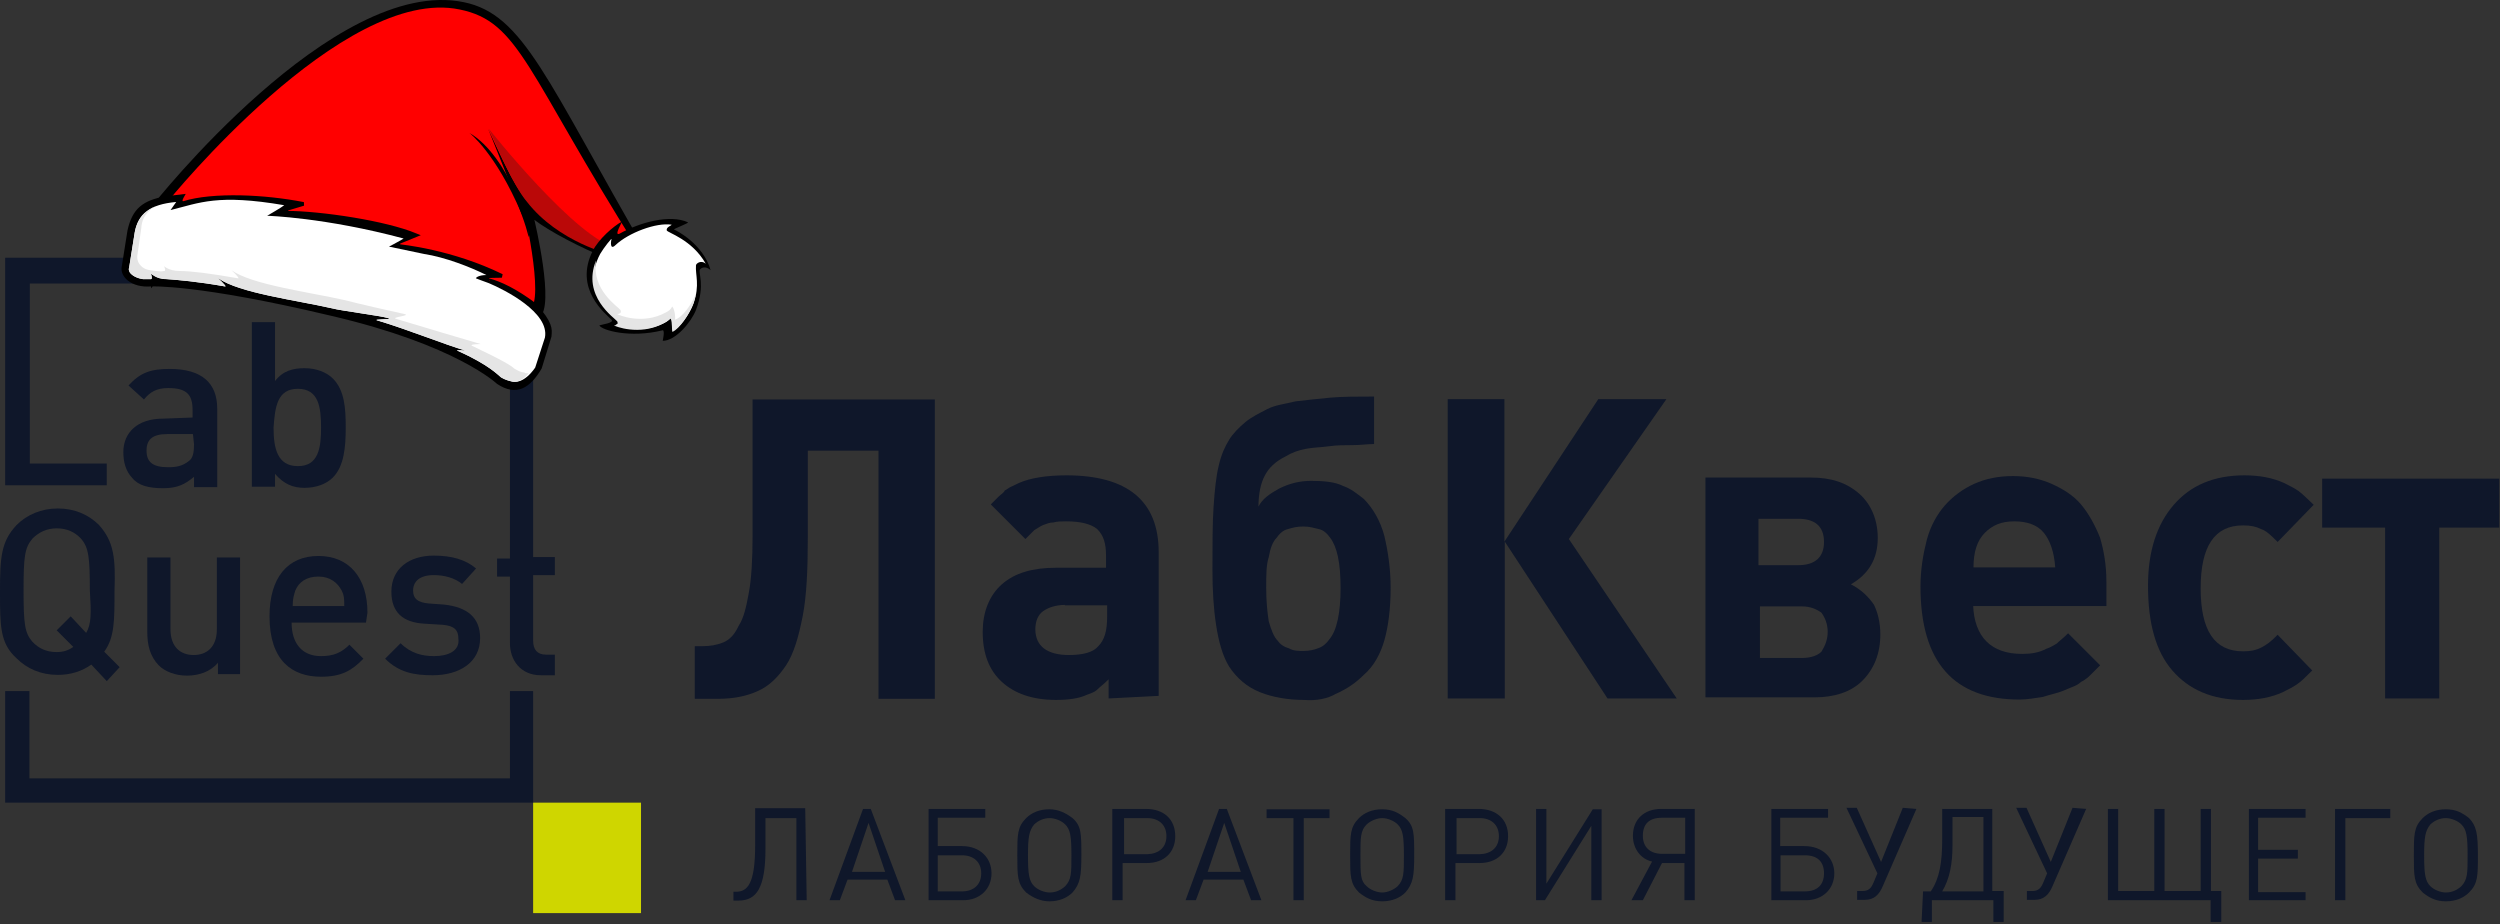
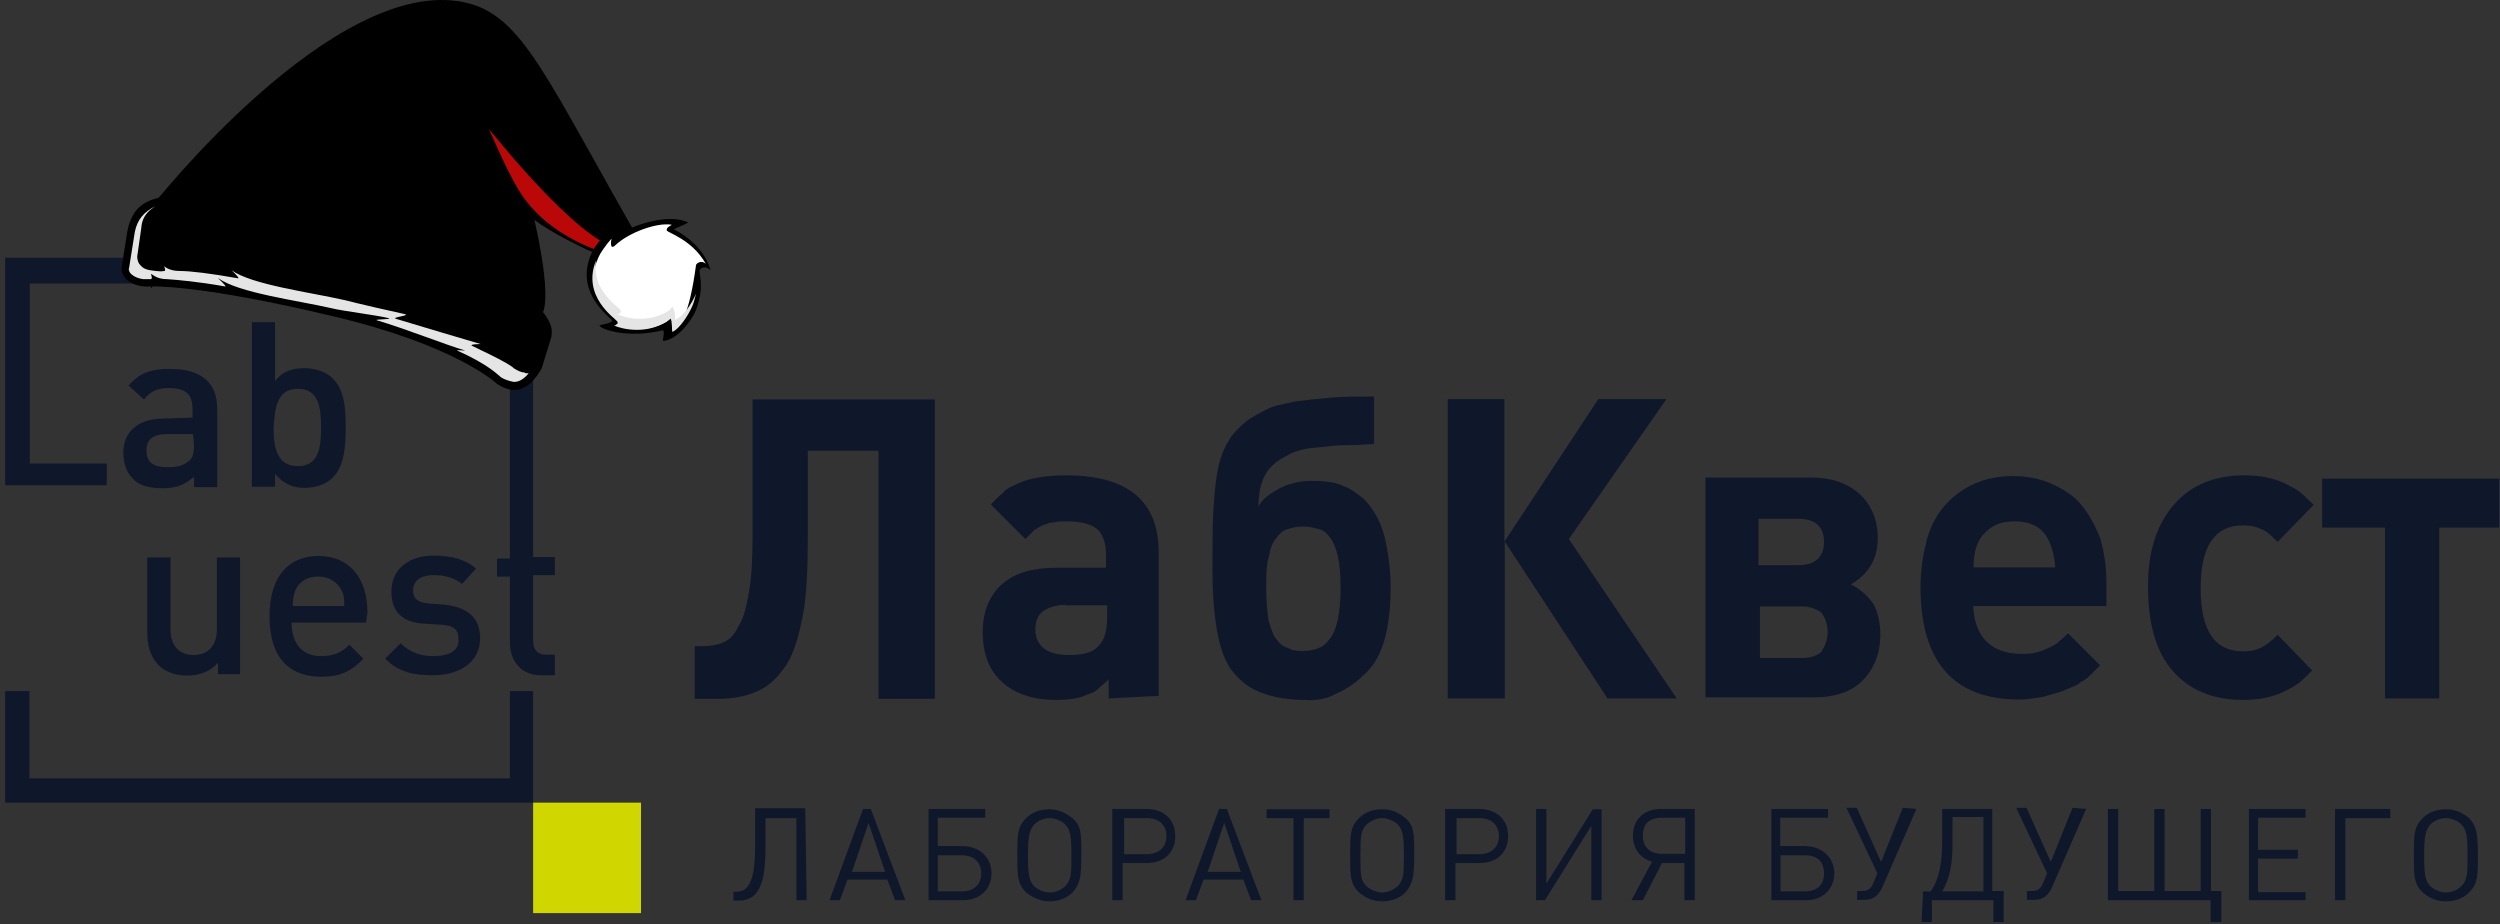
<svg xmlns="http://www.w3.org/2000/svg" width="679" height="251" viewBox="0 0 679 251" fill="none">
  <rect x="0" y="0" width="679" height="251" fill="#333333" stroke="none" />
  <path d="M174.101 218H144.801V248H174.101V218Z" fill="#CFD600" />
  <path d="M44.3 113.7C37.3 113.7 33.5 117.5 33.5 122.8C33.5 125.6 34.2 128 35.9 129.8C37.6 131.9 40.4 132.6 44.3 132.6C48.1 132.6 50.2 131.6 52.7 129.5V132.3H59V111C59 104 54.8 100.2 46.1 100.2C40.9 100.2 38.1 101.2 34.9 104.7L39.1 108.5C40.8 106.4 42.6 105.4 45.7 105.4C50.6 105.4 52.3 107.1 52.3 111.3V113.4L44.3 113.7ZM52.7 120.7C52.7 122.8 52.4 124.5 51.3 125.2C49.6 126.6 47.8 126.9 45.7 126.9C41.5 126.9 39.8 125.5 39.8 122.4C39.8 119.3 41.5 117.9 45.4 117.9H52.4L52.7 120.7Z" fill="#0F172A" />
  <path d="M68.4 87.5V132.2H74.7V128.7C77.1 131.5 79.6 132.5 82.7 132.5C85.8 132.5 88.6 131.5 90.4 129.7C93.5 126.6 93.9 121.3 93.9 116.1C93.9 110.9 93.6 106 90.4 102.8C88.7 101.1 85.9 100 82.7 100C79.6 100 76.8 100.7 74.7 103.5V87.5H68.4ZM80.9 105.6C86.5 105.6 87.2 110.5 87.2 116.1C87.2 121.7 86.5 126.6 80.9 126.6C75.3 126.6 74.3 121.7 74.3 116.1C74.7 110.5 75.3 105.6 80.9 105.6Z" fill="#0F172A" />
-   <path d="M26.9 142.6C24.1 139.8 20.3 138.1 15.7 138.1C11.2 138.1 7.3 139.8 4.5 142.6C0.3 147.1 0 151.3 0 160.7C0 170.1 0 174.7 4.5 178.8C7.3 181.6 11.1 183.3 15.7 183.3C19.2 183.3 22.3 182.3 24.8 180.5L29 185L32.5 181.2L28.3 177C31.1 173.2 31.1 168.6 31.1 160.6C31.4 151.7 31 147.2 26.9 142.6ZM23.4 171.9L19.2 167.4L15.4 171.2L19.9 175.7C18.5 176.7 17.1 177.1 15.4 177.1C12.6 177.1 10.5 176.1 8.8 174.3C6.7 171.9 6.4 169.4 6.4 160.3C6.4 151.2 6.7 148.8 8.8 146.3C10.5 144.6 12.6 143.5 15.4 143.5C18.2 143.5 20.3 144.5 22 146.3C24.1 148.7 24.4 151.5 24.4 160.3C24.8 166.7 24.8 169.5 23.4 171.9Z" fill="#0F172A" />
  <path d="M65.2 183.1V151.4H58.9V170.9C58.9 175.8 56.1 177.9 52.6 177.9C49.1 177.9 46.3 175.8 46.3 170.9V151.4H40V171.6C40 175.1 40.7 178.2 43.1 180.7C44.8 182.4 47.6 183.5 50.8 183.5C53.9 183.5 57.1 182.5 59.2 180V183.1H65.2Z" fill="#0F172A" />
  <path d="M99.799 166.4C99.799 157 94.899 151 86.499 151C78.099 151 73.199 156.9 73.199 167.4C73.199 179.6 79.499 183.8 87.199 183.8C92.799 183.8 95.599 182.1 98.699 178.9L94.899 175.1C92.799 177.2 90.699 178.2 87.199 178.2C81.999 178.2 79.199 174.7 79.199 169.1H99.399L99.799 166.4ZM79.499 164.6C79.499 162.5 79.799 161.8 80.199 160.4C81.199 158 83.299 156.6 86.499 156.6C89.699 156.6 91.699 158.3 92.799 160.4C93.499 161.8 93.499 162.8 93.499 164.6H79.499Z" fill="#0F172A" />
  <path d="M117.9 178.2C114.8 178.2 111.6 177.5 108.8 174.7L104.6 178.9C108.4 182.7 112.6 183.4 117.5 183.4C124.8 183.4 130.4 179.9 130.4 173.3C130.4 167.7 126.9 164.9 120.6 164.2L116.4 163.9C113.3 163.6 112.2 162.5 112.2 160.4C112.2 158 113.9 156.2 117.8 156.2C120.6 156.2 123.4 156.9 125.5 158.6L129.3 154.4C126.5 152 122.7 150.9 117.8 150.9C111.2 150.9 106.3 154.4 106.3 160.7C106.3 166.3 109.4 169.1 115.4 169.4L120.3 169.7C123.4 170 124.5 171.1 124.5 173.5C124.9 176.8 121.7 178.2 117.9 178.2Z" fill="#0F172A" />
  <path d="M150.7 156.2V151.3H144.8V142.2V70H1.4V87.1V131.8H29V125.9H8.1V87.5V77H138.5V143V151.7H135V156.6H138.5V174.7C138.5 179.2 141.3 183.4 146.9 183.4H150.7V177.8H148.3C145.9 177.8 144.8 176.4 144.8 174V156.2H150.7Z" fill="#0F172A" />
  <path d="M138.5 211.4H8V187.7H1.4V218H1.7H8H138.5H144.8V211.4V187.7H138.5V211.4Z" fill="#0F172A" />
  <path d="M238.599 189.7V122.4H219.399V146.1C219.399 154.5 219.099 161.8 217.999 167.4C216.899 173 215.599 177.5 213.499 180.7C211.399 183.8 208.999 186.3 205.799 187.7C202.699 189.1 199.199 189.8 194.999 189.8H188.699V175.5H190.799C192.899 175.5 194.599 175.2 196.399 174.5C198.099 173.8 199.499 172.4 200.599 170C201.999 167.9 202.699 164.8 203.399 160.9C204.099 157.1 204.399 151.8 204.399 145.5V108.5H253.899V189.8H238.599V189.7Z" fill="#0F172A" />
  <path d="M301.1 189.7V184.5C299.7 185.9 298.7 186.6 298 187.3C297.3 188 296.3 188.3 295.2 188.7C293.1 189.7 290.3 190.1 286.8 190.1C280.5 190.1 275.6 188.4 272.1 185.2C268.6 182 266.9 177.5 266.9 171.6C266.9 166.4 268.6 161.8 272.1 158.7C275.6 155.6 280.5 154.2 286.8 154.2H300.4V151C300.4 147.5 299.7 145.4 298 143.7C296.3 142.3 293.5 141.6 289.6 141.6C288.2 141.6 287.2 141.6 286.1 141.9C285.1 141.9 284.4 142.2 283.3 142.6C282.6 142.9 281.6 143.6 280.9 144C280.2 144.7 279.5 145.4 278.5 146.4L269.1 137C269.8 136.3 270.5 135.6 271.2 134.9C271.9 134.2 272.6 133.9 272.9 133.2C273.6 132.9 273.9 132.5 274.6 132.2C275.3 131.9 276 131.5 276.7 131.2C279.8 129.8 284.4 129.1 289.6 129.1C306.3 129.1 314.7 136.1 314.7 150V189L301.1 189.7ZM289.2 164.3C286.8 164.3 284.7 165 283.3 166C281.9 167 281.2 168.8 281.2 170.9C281.2 175.4 284.3 177.9 290.3 177.9C294.1 177.9 296.9 177.2 298.3 175.5C300 173.8 300.7 171.3 300.7 167.5V164.4H289.2V164.3Z" fill="#0F172A" />
  <path d="M354.101 190.1C349.901 190.1 345.701 189.4 342.201 188C338.701 186.6 335.901 184.2 333.801 181C332.101 178.2 331.001 174.4 330.301 169.8C329.601 165.3 329.301 160.4 329.301 154.8C329.301 147.8 329.301 142.2 329.601 137.7C329.901 133.2 330.301 129.3 331.001 126.5C331.701 123.4 332.701 121.3 333.801 119.5C334.801 117.8 336.601 116 338.301 114.6C340.001 113.2 342.101 112.2 344.201 111.1C346.301 110 349.101 109.7 351.901 109C354.701 108.7 357.801 108.3 361.301 108C364.801 107.7 368.601 107.7 373.201 107.7V120.6C371.501 120.6 369.401 120.9 367.301 120.9C365.201 120.9 363.101 120.9 361.001 121.2C358.901 121.5 356.801 121.5 354.701 121.9C352.601 122.3 350.901 122.9 349.101 124C346.301 125.4 344.601 127.1 343.501 129.2C342.401 131.3 341.801 134.1 341.801 137.6C342.801 135.5 344.901 134.1 347.401 132.7C350.201 131.3 353.001 130.6 356.101 130.6C359.601 130.6 362.701 130.9 364.801 132C366.901 132.7 368.601 134.1 370.401 135.5C372.801 137.9 374.901 141.4 376.001 145.6C377.001 149.8 377.701 154.7 377.701 159.6C377.701 165.5 377.001 170.4 376.001 173.9C375.001 177.4 373.201 180.9 370.401 183.3C368.301 185.4 365.901 187.1 362.701 188.5C360.701 189.7 357.601 190.4 354.101 190.1ZM354.101 176.8C355.501 176.8 356.901 176.5 357.901 176.1C358.901 175.8 360.001 175.1 361.001 173.7C363.101 171.3 364.101 166.4 364.101 159.7C364.101 152.7 363.101 148.5 361.301 146.1C360.601 145.1 359.601 144 358.201 143.7C356.801 143.4 355.801 143 354.001 143C352.201 143 351.201 143.3 349.801 143.7C348.401 144 347.401 145.1 346.701 146.1C345.701 147.1 345.001 148.9 344.601 151.3C343.901 153.4 343.901 156.2 343.901 159.7C343.901 163.2 344.201 166.3 344.601 168.8C345.301 171.2 346.001 173 347.001 174C347.701 175 348.701 175.7 350.101 176.1C351.301 176.8 352.701 176.8 354.101 176.8Z" fill="#0F172A" />
  <path d="M393.199 189.7V108.4H408.599V147.1L434.099 108.4H452.599L426.099 146.4L455.399 189.7H436.599L408.699 147.1V189.7H393.199Z" fill="#0F172A" />
  <path d="M510.699 172.3C510.699 177.5 508.999 181.7 505.799 184.9C502.699 188 498.099 189.4 492.899 189.4H463.199V129.7H491.799C497.399 129.7 501.599 131.1 505.099 134.2C508.199 137 509.999 141.2 509.999 146.1C509.999 151.7 507.599 155.9 502.699 158.7C505.499 160.1 507.599 162.2 508.999 164.3C509.999 166.4 510.699 169.1 510.699 172.3ZM477.599 140.9V153.5H488.399C492.899 153.5 495.399 151.4 495.399 147.2C495.399 143 492.999 140.9 488.399 140.9H477.599ZM496.399 171.6C496.399 169.5 495.699 167.8 494.699 166.4C493.299 165.4 491.599 164.7 489.499 164.7H477.999V178.7H489.499C491.899 178.7 493.699 178 494.699 177C495.699 175.4 496.399 173.7 496.399 171.6Z" fill="#0F172A" />
  <path d="M535.9 164.3C536.2 173 540.8 177.6 549.2 177.6C551.6 177.6 553.7 177.3 555.8 176.2C556.8 175.9 557.9 175.2 558.6 174.8C559.3 174.1 560.3 173.4 561.7 172L570.4 180.7C569.4 181.7 568.3 182.8 567.6 183.5C566.9 184.2 565.9 184.9 565.2 185.2C564.5 185.9 563.8 186.2 562.8 186.6C562.1 186.9 561.1 187.3 560.4 187.6C558.7 188.3 556.9 188.6 554.8 189.3C552.7 189.6 550.6 190 548.5 190C530.7 190 521.6 179.9 521.6 159.3C521.6 154.8 522.3 150.6 523.3 146.7C524.3 142.9 526.1 139.7 528.2 137.3C530.3 134.9 533.1 132.8 536.2 131.4C539.3 130 542.8 129.3 546.7 129.3C550.6 129.3 554 130 557.2 131.4C560.3 132.8 563.1 134.5 565.2 137C567.3 139.5 569 142.6 570.4 146.1C571.4 149.6 572.1 153.4 572.1 158V164.6H535.8V164.3H535.9ZM558.2 154.1C557.9 149.9 556.8 146.8 555.1 144.7C553.4 142.6 550.6 141.6 547.1 141.6C543.6 141.6 541.2 142.6 539.1 144.7C537 146.8 536 149.9 536 154.1H558.2Z" fill="#0F172A" />
  <path d="M628 182.1C626.3 183.8 624.9 185.2 623.8 185.9C622.8 186.6 621.4 187.3 620 188C616.9 189.4 613.4 190.1 609.2 190.1C600.8 190.1 594.5 187.3 590 182.1C585.5 176.9 583.4 169.2 583.4 159.1C583.4 149.7 585.8 142.4 590.4 137.1C594.9 131.9 601.2 129.1 609.6 129.1C613.8 129.1 617.3 129.8 620.4 131.2C621.8 131.9 623.2 132.6 624.2 133.3C625.2 134 626.6 135.4 628.4 137.1L618.6 147.2C616.9 145.5 615.5 144.1 614.1 143.7C612.7 143 611.3 142.7 609.2 142.7C601.5 142.7 597.7 148.3 597.7 159.8C597.7 171.3 601.5 176.9 609.2 176.9C611.3 176.9 612.7 176.6 614.1 175.9C615.5 175.2 616.9 174.2 618.6 172.4L628 182.1Z" fill="#0F172A" />
  <path d="M662.499 143.3V189.7H647.799V143.3H630.699V130H678.799V143.3H662.499Z" fill="#0F172A" />
  <path d="M219.099 244.5H216.299V222.2H207.899V230.6C207.899 241.1 205.499 244.6 200.599 244.6H199.199V242.2H199.899C202.999 242.2 205.099 240.1 205.099 229.6V219.5H218.699L219.099 244.5ZM245.899 244.5H243.099L240.999 238.9H230.199L228.099 244.5H225.299L234.399 219.7H236.499L245.899 244.5ZM240.399 236.8L235.899 223.5L231.399 236.8H240.399ZM269.299 237.2C269.299 241.4 266.199 244.5 261.599 244.5H252.199V219.7H267.599V222.1H254.699V229.8H261.299C266.199 229.8 269.299 233 269.299 237.2ZM266.499 237.2C266.499 234.1 264.399 232.3 261.299 232.3H254.699V242.1H261.299C264.399 242.1 266.499 240.3 266.499 237.2ZM293.699 232.3C293.699 237.9 293.399 240 291.299 242.4C289.899 243.8 287.799 244.8 284.999 244.8C282.599 244.8 280.499 243.8 278.699 242.4C276.299 240 276.299 237.9 276.299 232.3C276.299 226.7 276.299 224.6 278.699 222.2C280.099 220.8 282.199 219.8 284.999 219.8C287.399 219.8 289.499 220.8 291.299 222.2C293.699 224.3 293.699 226.4 293.699 232.3ZM290.999 232.3C290.999 227.1 290.699 225.3 289.299 223.9C288.299 222.9 286.499 222.2 285.099 222.2C283.399 222.2 281.999 222.9 280.899 223.9C279.499 225.6 279.199 227.4 279.199 232.3C279.199 237.5 279.499 239.3 280.899 240.7C281.899 241.7 283.699 242.4 285.099 242.4C286.799 242.4 288.199 241.7 289.299 240.7C290.999 238.9 290.999 237.2 290.999 232.3ZM319.199 227.1C319.199 231.6 316.099 234.4 311.499 234.4H304.899V244.5H302.099V219.7H311.199C316.099 219.7 319.199 222.5 319.199 227.1ZM316.799 227.1C316.799 224 314.699 222.2 311.599 222.2H305.299V232H311.599C314.699 231.9 316.799 230.2 316.799 227.1ZM342.599 244.5H339.799L337.699 238.9H326.899L324.799 244.5H321.999L331.099 219.7H333.199L342.599 244.5ZM336.999 236.8L332.499 223.5L327.999 236.8H336.999ZM361.399 222.2H354.099V244.5H351.299V222.2H343.999V219.8H361.099V222.2H361.399ZM384.099 232.3C384.099 237.9 383.799 240 381.699 242.4C380.299 243.8 378.199 244.8 375.399 244.8C372.599 244.8 370.899 243.8 369.099 242.4C366.699 240 366.699 237.9 366.699 232.3C366.699 226.7 366.699 224.6 369.099 222.2C370.499 220.8 372.599 219.8 375.399 219.8C378.199 219.8 379.899 220.8 381.699 222.2C384.099 224.3 384.099 226.4 384.099 232.3ZM381.299 232.3C381.299 227.1 380.999 225.3 379.599 223.9C378.599 222.9 376.799 222.2 375.399 222.2C373.999 222.2 372.299 222.9 371.199 223.9C369.499 225.6 369.499 227.4 369.499 232.3C369.499 237.5 369.499 239.3 371.199 240.7C372.199 241.7 373.999 242.4 375.399 242.4C376.799 242.4 378.499 241.7 379.599 240.7C381.299 238.9 381.299 237.2 381.299 232.3ZM409.599 227.1C409.599 231.6 406.499 234.4 401.899 234.4H395.299V244.5H392.499V219.7H401.599C406.399 219.7 409.599 222.5 409.599 227.1ZM407.099 227.1C407.099 224 404.999 222.2 401.899 222.2H395.599V232H401.899C404.999 231.9 407.099 230.2 407.099 227.1ZM434.999 244.5H432.199V224.3L419.599 244.5H417.199V219.7H419.999V240L432.599 219.8H434.999V244.5ZM451.399 234.4L446.199 244.5H443.099L448.699 234C445.599 233.3 443.499 230.5 443.499 227C443.499 222.5 446.599 219.7 451.199 219.7H460.299V244.5H457.499V234.4H451.399ZM457.699 231.9V222.1H451.399C447.899 222.1 446.199 223.8 446.199 227C446.199 230.2 448.299 231.9 451.399 231.9H457.699ZM498.199 237.2C498.199 241.4 495.099 244.5 490.499 244.5H481.099V219.7H496.499V222.1H483.499V229.8H490.099C494.999 229.8 498.199 233 498.199 237.2ZM495.399 237.2C495.399 234.1 493.699 232.3 490.199 232.3H483.599V242.1H490.199C493.599 242.1 495.399 240.3 495.399 237.2ZM520.499 219.7L511.399 240.6C510.399 243 508.999 244.4 506.499 244.4H504.399V242H505.799C507.499 242 508.199 241.3 508.899 239.6L509.899 237.2L501.499 219.4H504.299L510.899 234.1L516.799 219.4L520.499 219.7ZM522.299 242.1H524.399C526.799 238.6 527.499 234.1 527.499 228.1V219.7H541.099V242H544.199V250.4H541.399V244.5H524.699V250.4H521.899L522.299 242.1ZM527.499 242.1H538.699V221.9H530.299V229.6C530.299 234.4 529.599 238.6 527.499 242.1ZM566.599 219.7L557.499 240.6C556.499 243 555.099 244.4 552.599 244.4H550.499V242H551.899C553.599 242 554.299 241.3 554.999 239.6L555.999 237.2L547.599 219.4H550.399L556.999 234.1L562.899 219.4L566.599 219.7ZM603.199 250.4H600.399V244.5H572.499V219.7H575.299V242H585.099V219.7H587.899V242H597.699V219.7H600.499V242H603.299V250.4H603.199ZM626.199 244.5H610.799V219.7H626.199V222.1H613.299V230.8H624.099V233.2H613.299V242.3H626.199V244.5ZM649.199 222.2H636.999V244.5H634.199V219.7H649.199V222.2ZM672.999 232.3C672.999 237.9 672.999 240 670.599 242.4C669.199 243.8 667.099 244.8 664.299 244.8C661.499 244.8 659.799 243.8 657.999 242.4C655.599 240 655.599 237.9 655.599 232.3C655.599 226.7 655.599 224.6 657.999 222.2C659.399 220.8 661.499 219.8 664.299 219.8C667.099 219.8 668.799 220.8 670.599 222.2C672.599 224.3 672.999 226.4 672.999 232.3ZM670.199 232.3C670.199 227.1 669.899 225.3 668.499 223.9C667.499 222.9 665.699 222.2 664.299 222.2C662.599 222.2 661.199 222.9 660.099 223.9C658.699 225.6 658.399 227.4 658.399 232.3C658.399 237.5 658.699 239.3 660.099 240.7C661.099 241.7 662.899 242.4 664.299 242.4C665.999 242.4 667.399 241.7 668.499 240.7C670.199 238.9 670.199 237.2 670.199 232.3Z" fill="#0F172A" />
  <path d="M41.465 55.734C41.465 55.734 90.653 -6.688 125.945 0.59C142.268 3.899 148.444 21.766 175.795 68.969C181.751 79.335 152.414 65.439 145.135 59.704C145.135 59.704 150.87 83.526 146.459 86.173C138.518 91.026 35.289 65.66 41.465 55.734Z" fill="black" />
-   <path d="M45.658 54.631C45.658 54.631 93.081 -4.042 124.844 2.575C141.167 5.884 142.931 19.559 173.37 67.865C179.767 78.011 149.107 60.807 141.828 54.851C141.828 54.851 148.225 81.761 143.814 84.188C135.652 89.261 39.261 64.556 45.658 54.631Z" fill="#FF0000" />
  <path d="M147.562 59.043C140.944 53.308 138.959 48.676 132.562 35C132.562 35 141.827 57.499 143.15 62.792C144.474 68.086 142.709 57.94 144.033 58.16C145.577 58.16 148.223 59.704 147.562 59.043Z" fill="black" />
  <path d="M132.785 35C132.785 35 156.828 65.439 167.856 67.424C167.856 67.424 166.754 68.527 166.312 68.968C166.092 69.41 151.534 65.66 143.152 54.852C139.402 50.44 134.991 39.853 132.785 35Z" fill="#BA0808" />
  <path d="M127.49 36.102C127.49 36.102 134.549 41.396 141.607 57.939C144.254 63.674 138.519 42.499 127.49 36.102Z" fill="black" />
  <path d="M141.69 105.012C139.91 105.754 137.836 105.547 135.301 103.867L135.296 103.863C135.283 103.85 135.266 103.835 135.245 103.816C135.229 103.801 135.211 103.785 135.19 103.766C135.096 103.683 134.957 103.561 134.768 103.405C134.39 103.092 133.816 102.64 133.022 102.075C131.434 100.944 128.967 99.36 125.431 97.53C118.36 93.87 107.016 89.224 89.886 85.245C71.784 80.941 59.579 78.952 51.892 78.039C48.048 77.583 45.333 77.396 43.575 77.323C42.696 77.286 42.056 77.278 41.634 77.28C41.423 77.28 41.266 77.283 41.161 77.286C41.108 77.288 41.069 77.289 41.042 77.29L41.011 77.291L41.002 77.292L41 77.292L40.999 77.292C40.998 77.292 40.998 77.292 41.025 77.791L40.998 77.292L40.991 77.293L40.983 77.293C38.438 77.505 36.416 76.865 35.125 75.878C33.83 74.888 33.296 73.583 33.571 72.389L33.575 72.373L33.578 72.356L35.12 62.666C35.768 59.757 36.777 57.835 38.319 56.498C39.871 55.153 42.022 54.348 45.069 53.802L49.526 53.268C49.485 53.34 49.444 53.414 49.405 53.488C49.269 53.747 49.115 54.077 49.082 54.355C49.067 54.481 49.056 54.766 49.282 54.975C49.517 55.194 49.814 55.155 49.969 55.116L49.983 55.112L49.997 55.108C53.781 53.919 59.342 53.422 65.497 53.559C70.993 53.682 76.93 54.31 82.439 55.383L77.717 56.799L77.861 57.778C82.235 57.778 89.154 58.436 96.058 59.591C102.411 60.654 108.701 62.13 112.967 63.88L108.111 65.859L108.256 66.819L108.256 66.82L108.256 66.82L108.258 66.82L108.265 66.82L108.296 66.823C108.324 66.826 108.366 66.83 108.421 66.836C108.532 66.847 108.698 66.865 108.915 66.89C109.349 66.94 109.986 67.02 110.798 67.14C112.421 67.38 114.738 67.777 117.508 68.408C122.712 69.593 129.504 71.599 136.298 74.921C135.962 74.933 135.597 74.941 135.228 74.948C134.989 74.952 134.748 74.956 134.515 74.96C134.019 74.967 133.557 74.974 133.218 74.986C132.982 74.994 132.76 75.006 132.63 75.03L132.629 75.03C132.603 75.035 132.525 75.049 132.446 75.09L132.446 75.09C132.417 75.105 132.288 75.172 132.214 75.33C132.17 75.424 132.153 75.536 132.177 75.649C132.2 75.754 132.25 75.83 132.289 75.875C132.359 75.956 132.437 75.995 132.462 76.007C132.497 76.024 132.53 76.036 132.552 76.043C132.591 76.055 132.631 76.065 132.669 76.073C135.889 76.933 140.004 78.875 145.235 82.792C147.517 85.405 148.563 87.049 149.024 88.279C149.467 89.459 149.384 90.283 149.277 91.351L149.275 91.368L146.66 99.867C145.142 102.458 143.511 104.253 141.69 105.012ZM132.813 76.013C132.814 76.013 132.815 76.013 132.816 76.013C132.811 76.013 132.809 76.014 132.809 76.014C132.809 76.014 132.81 76.013 132.813 76.013Z" fill="black" stroke="black" />
-   <path d="M138.958 103.599C138.076 103.378 137.194 103.158 136.091 102.496C135.209 101.834 133.003 99.188 124.18 95.217C123.518 94.997 126.386 95.217 126.386 95.217C121.092 93.673 110.063 89.262 102.564 87.056C100.799 86.615 107.196 86.835 105.431 86.394C103.225 85.733 92.638 84.409 90.212 83.747C80.506 81.542 64.846 79.556 59.331 75.586C58.669 75.145 61.978 78.012 61.096 77.792C53.596 76.468 48.302 76.027 45.214 75.807C42.126 75.807 41.023 74.042 41.023 74.483C41.465 75.807 41.023 75.807 41.023 75.807C40.362 75.807 39.479 75.807 38.818 75.807C37.274 75.586 35.95 74.924 35.288 74.042C35.068 73.601 34.847 73.16 35.068 72.719L36.612 63.013C37.494 58.161 40.582 55.514 47.861 54.852L46.317 57.058C54.258 55.073 59.111 52.646 77.198 55.734C76.757 56.175 72.566 58.602 72.566 58.602C72.566 58.602 88.227 59.043 109.622 64.778C109.402 64.999 105.652 66.984 105.652 66.984C105.652 66.984 114.034 68.748 115.137 68.969C120.871 69.851 127.709 72.498 132.121 74.704C130.136 74.704 129.253 75.365 129.253 75.586C129.253 75.586 131.459 76.468 132.783 76.91C136.973 78.674 149.325 84.85 148.002 91.688L145.355 99.849C142.267 104.261 139.62 103.82 138.958 103.599Z" fill="white" />
  <path d="M143.59 101.392C141.385 104.039 139.62 103.819 138.958 103.598C138.076 103.378 137.194 103.157 136.091 102.495C135.209 101.834 133.003 99.187 124.18 95.216C123.518 94.996 126.386 95.216 126.386 95.216C121.092 93.672 110.063 89.261 102.564 87.055C100.799 86.614 107.196 86.835 105.431 86.393C103.225 85.732 92.638 84.408 90.212 83.746C80.506 81.541 64.846 79.555 59.331 75.585C58.669 75.144 61.978 78.011 61.096 77.791C53.596 76.467 48.302 76.026 45.214 75.806C42.126 75.806 41.023 74.041 41.023 74.482C41.465 75.806 41.023 75.806 41.023 75.806C40.362 75.806 39.479 75.806 38.818 75.806C37.274 75.585 35.95 74.923 35.288 74.041C35.068 73.6 34.847 73.159 35.068 72.718L36.612 63.012C37.274 59.704 39.038 57.498 42.347 55.954C41.244 56.616 38.597 58.16 38.377 61.91L37.274 69.63C37.274 70.953 37.715 71.615 38.156 72.056C39.259 73.379 40.803 73.379 42.347 73.6C43.009 73.6 43.67 73.821 44.553 73.6C44.553 73.6 45.215 73.82 44.553 72.276C44.332 72.056 45.655 73.6 48.743 73.6C51.831 73.6 57.125 74.262 64.625 75.585C65.507 75.806 62.199 72.718 62.86 73.379C68.375 77.35 84.035 79.335 93.741 81.541C96.167 82.202 107.637 84.849 109.843 85.29C111.828 85.732 105.872 86.173 107.637 86.614C114.916 88.82 125.283 91.908 130.577 93.452C130.577 93.452 127.489 93.452 128.15 93.893C136.973 98.084 138.959 99.407 139.62 100.069C140.723 100.731 141.605 101.172 142.488 101.172C142.488 101.392 142.929 101.392 143.59 101.392Z" fill="#E5E5E5" />
  <path d="M166.09 86.835C164.546 85.291 155.723 78.454 161.017 68.087C162.561 64.999 166.531 61.469 168.957 60.146C169.178 59.925 166.531 64.337 168.296 63.454C173.81 60.366 181.972 58.161 186.824 60.366C187.265 60.587 182.854 62.131 183.074 62.352C183.736 62.572 191.015 66.322 193 73.38C193 73.38 191.456 71.836 190.133 73.16C189.471 74.042 191.677 77.13 189.03 84.188C187.706 87.497 183.515 92.57 179.986 92.57C179.986 92.57 180.648 89.703 179.986 89.703C171.163 91.909 163.443 89.703 162.782 88.379C163.223 88.159 166.972 87.718 166.09 86.835Z" fill="black" />
-   <path d="M167.192 88.158C167.633 88.158 168.516 87.938 168.074 87.055C167.413 85.952 157.266 79.776 163.001 68.968C163.883 67.424 166.31 64.336 166.089 64.998C165.869 65.659 165.648 68.086 167.192 66.542C170.721 63.233 178.221 60.366 182.412 61.027C182.412 61.248 180.868 61.689 181.088 62.572C181.309 63.233 187.926 64.998 191.676 71.615C190.352 70.512 189.029 71.615 189.029 72.056C188.808 74.703 190.132 77.35 188.367 82.423C187.264 85.291 184.838 88.82 182.853 89.702C182.632 89.261 183.294 87.496 182.191 86.173C181.97 85.952 182.191 86.835 180.427 87.717C174.03 91.025 167.413 88.379 167.192 88.158Z" fill="white" />
+   <path d="M167.192 88.158C167.633 88.158 168.516 87.938 168.074 87.055C167.413 85.952 157.266 79.776 163.001 68.968C163.883 67.424 166.31 64.336 166.089 64.998C165.869 65.659 165.648 68.086 167.192 66.542C170.721 63.233 178.221 60.366 182.412 61.027C182.412 61.248 180.868 61.689 181.088 62.572C181.309 63.233 187.926 64.998 191.676 71.615C190.352 70.512 189.029 71.615 189.029 72.056C187.264 85.291 184.838 88.82 182.853 89.702C182.632 89.261 183.294 87.496 182.191 86.173C181.97 85.952 182.191 86.835 180.427 87.717C174.03 91.025 167.413 88.379 167.192 88.158Z" fill="white" />
  <path d="M189.029 79.776C188.809 80.658 188.588 81.761 188.147 82.864C187.044 85.511 184.618 89.261 182.632 90.143C182.412 89.702 182.632 87.717 182.191 86.614C182.191 86.393 181.75 87.055 179.985 87.937C173.589 91.246 166.971 88.599 166.751 88.378C167.192 88.378 168.074 88.158 167.633 87.275C166.972 86.393 157.928 80.438 161.898 70.732C160.575 78.673 167.854 83.305 168.516 84.188C168.957 85.07 168.074 85.29 167.633 85.29C167.854 85.511 174.471 88.378 180.868 84.849C182.632 83.967 182.412 83.085 182.632 83.305C183.294 84.188 183.515 86.393 183.294 86.835C185.5 86.173 187.926 82.423 189.029 79.776Z" fill="#E5E5E5" />
</svg>